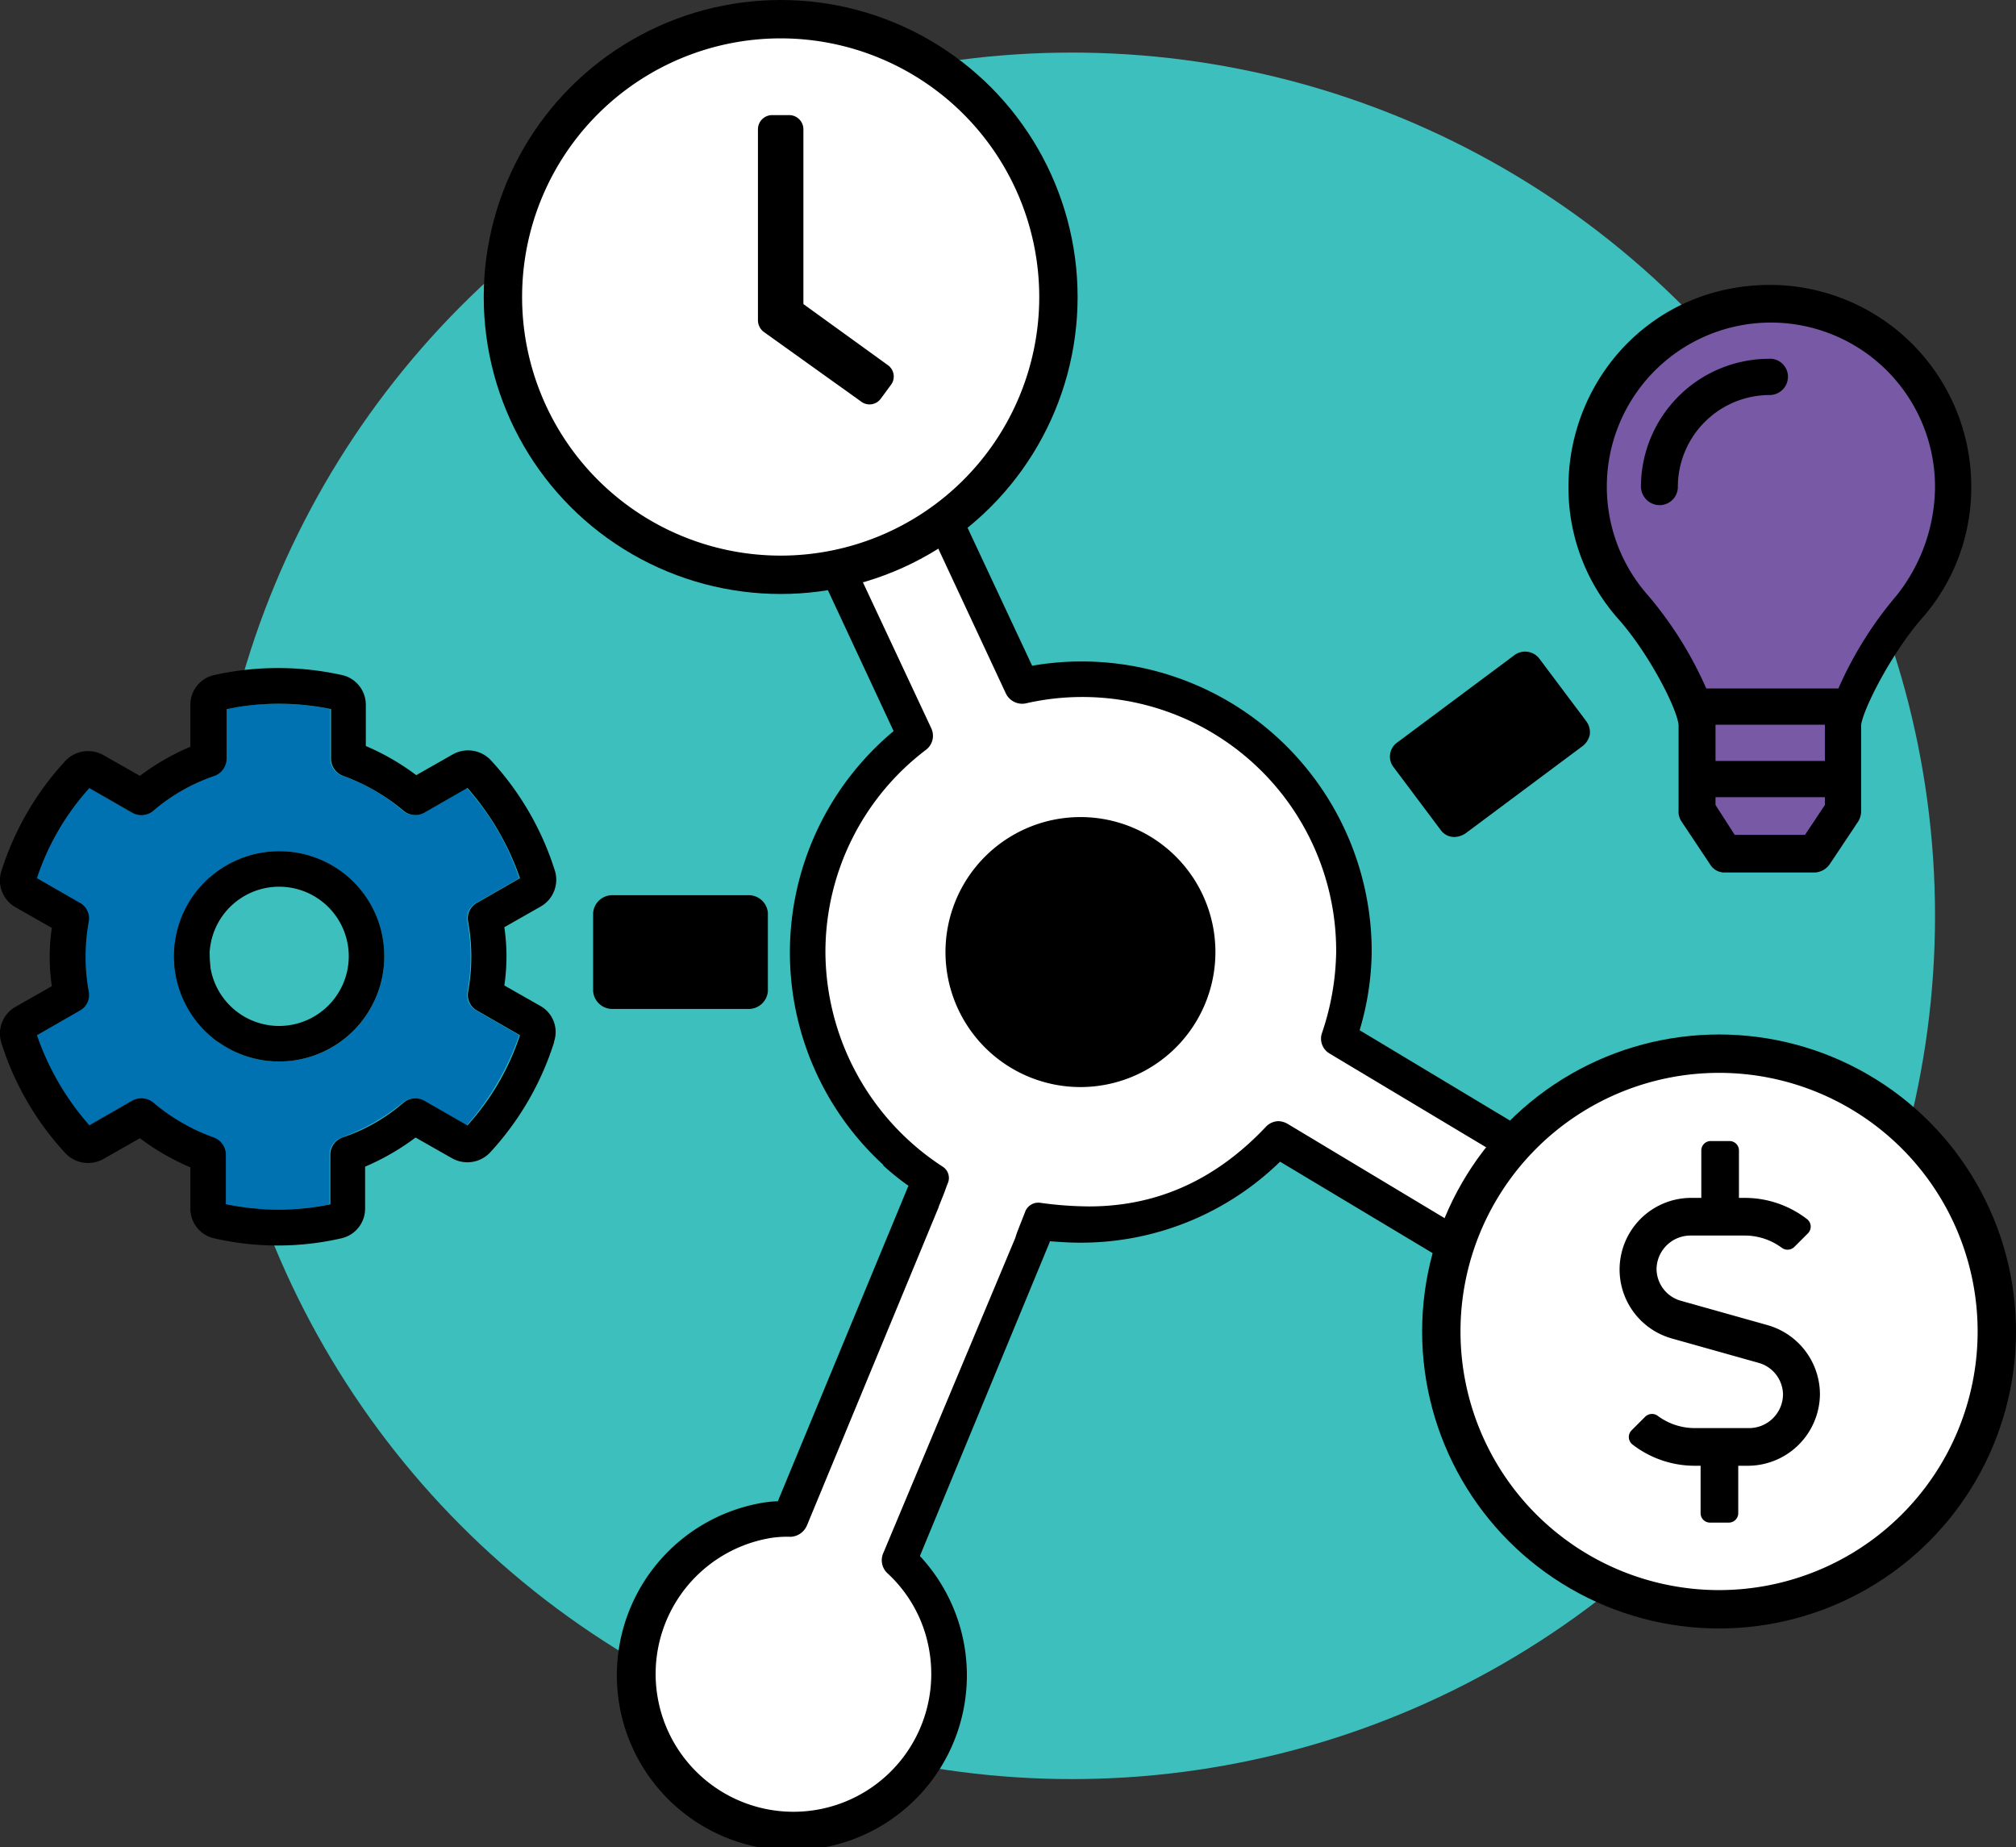
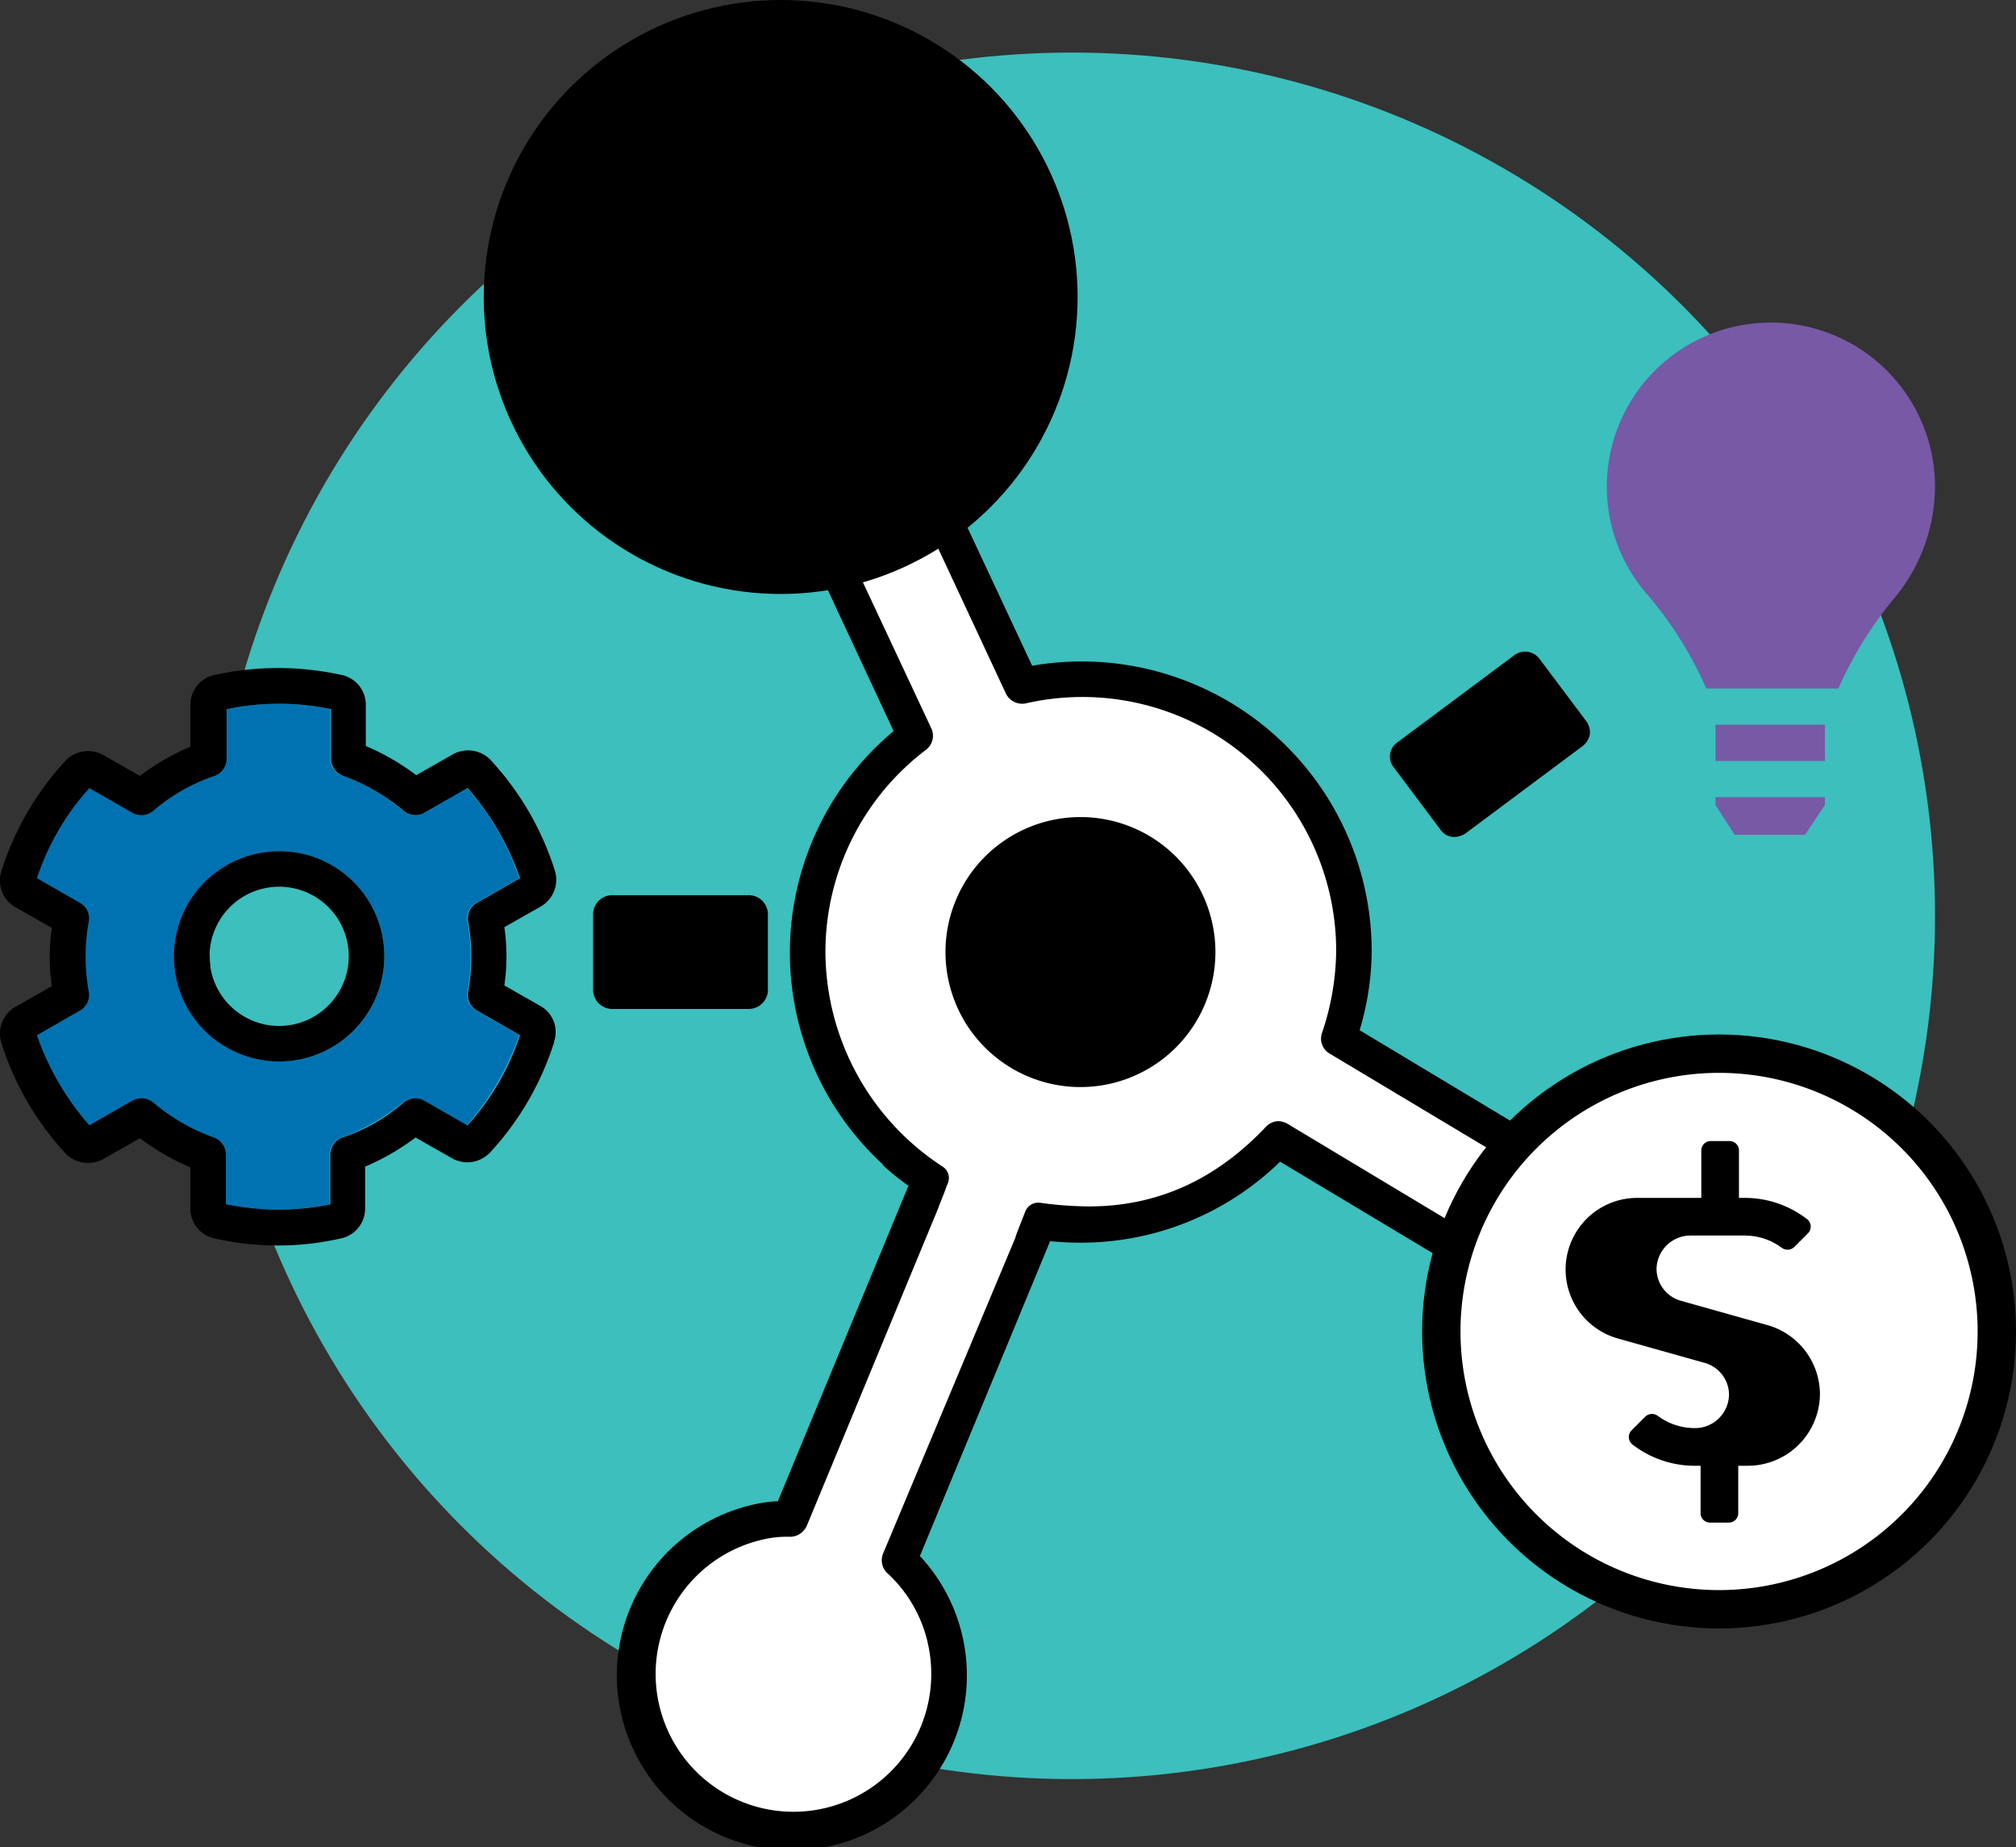
<svg xmlns="http://www.w3.org/2000/svg" id="Capa_1" data-name="Capa 1" viewBox="0 0 393.872 360.797">
  <rect x="0" y="0" width="393.872" height="360.797" fill="#333333" stroke="none" />
  <defs>
    <style>.cls-1{fill:#3cbfbd;}.cls-2{fill:#fff;}.cls-3{fill:none;}.cls-4{fill:#0172b1;}.cls-5{fill:#7759a6;}</style>
  </defs>
  <title>2</title>
  <circle class="cls-1" cx="209.425" cy="178.896" r="168.626" />
  <path d="M351.777,233.416a33.401,33.401,0,0,0-18.32,5.551l-41.358-24.843a55.26,55.26,0,0,0,2.359-15.267,56.661,56.661,0,0,0-66.34-55.931l-17.348-37.056a33.594,33.594,0,0,0,7.494-21.234,33.912,33.912,0,1,0-34.558,33.864l17.348,37.195a56.282,56.282,0,0,0-1.943,84.799h-.139a48.661,48.661,0,0,0,4.996,4.025l-.139.278-25.398,61.344a20.705,20.705,0,0,0-2.915.278,34.193,34.193,0,1,0,30.672,10.409L231.449,255.761l.139-.416c1.943.139,3.747.278,5.829.278a55.681,55.681,0,0,0,39.138-15.822l41.22,24.704a20.495,20.495,0,0,0-.139,2.915,33.912,33.912,0,1,0,34.141-34.003Z" transform="translate(-26.466 -12.884)" />
  <path class="cls-2" d="M351.777,294.343a26.95,26.95,0,0,1-26.925-26.925c0-1.388.278-2.776.416-4.164a3.259,3.259,0,0,0-1.665-3.47l-45.522-27.341a3.936,3.936,0,0,0-1.804-.555,3.475,3.475,0,0,0-2.498,1.11c-9.576,10.131-20.957,15.544-34.558,15.544a71.962,71.962,0,0,1-9.437-.694,2.738,2.738,0,0,0-3.053,1.804c-.694,1.804-1.665,4.164-1.804,4.719l-.139.416L198.973,316.41a3.458,3.458,0,0,0,.833,3.747,26.45,26.45,0,0,1,8.188,14.989,26.925,26.925,0,1,1-31.227-21.79,20.324,20.324,0,0,1,4.164-.278,3.639,3.639,0,0,0,3.192-2.221l25.676-62.038.139-.416h0l.833-2.082c.278-.694.555-1.527.833-2.221a2.616,2.616,0,0,0-.972-3.331,50.254,50.254,0,0,1-22.9-42.052A49.561,49.561,0,0,1,207.439,159.304a3.439,3.439,0,0,0,.972-4.164l-19.569-41.775a3.37,3.37,0,0,0-2.915-1.943,4.279,4.279,0,0,0-1.388.139h-.278a27.196,27.196,0,1,1,19.846-8.744,3.325,3.325,0,0,0-.555,3.886l19.43,41.636a3.54,3.54,0,0,0,3.886,1.943,49.588,49.588,0,0,1,60.65,48.575,51.396,51.396,0,0,1-2.776,15.822,3.381,3.381,0,0,0,1.527,4.025l45.661,27.341a3.579,3.579,0,0,0,3.886-.139,26.272,26.272,0,0,1,23.455-4.441,26.925,26.925,0,0,1-7.495,52.878Z" transform="translate(-26.466 -12.884)" />
  <path d="M237.556,172.489a26.369,26.369,0,1,0,26.369,26.369A26.358,26.358,0,0,0,237.556,172.489Z" transform="translate(-26.466 -12.884)" />
  <path d="M172.465,187.755H146.373a3.762,3.762,0,0,0-4.025,3.47v15.267a3.762,3.762,0,0,0,4.025,3.47h26.092a3.762,3.762,0,0,0,4.025-3.47V191.225A3.762,3.762,0,0,0,172.465,187.755Z" transform="translate(-26.466 -12.884)" />
  <path d="M336.372,153.753l-9.16-12.213a3.507,3.507,0,0,0-4.858-.694L299.454,157.916a3.368,3.368,0,0,0-.694,4.858l9.16,12.213a3.24,3.24,0,0,0,2.776,1.388,4.13,4.13,0,0,0,2.082-.694l22.9-17.071a3.814,3.814,0,0,0,1.388-2.221A3.64,3.64,0,0,0,336.372,153.753Z" transform="translate(-26.466 -12.884)" />
  <path class="cls-3" d="M81.004,186.09a13.601,13.601,0,1,0,13.601,13.601A13.623,13.623,0,0,0,81.004,186.09Z" transform="translate(-26.466 -12.884)" />
  <path class="cls-4" d="M119.448,210.239a3.454,3.454,0,0,1-1.665-3.608,38.097,38.097,0,0,0,0-13.74,3.454,3.454,0,0,1,1.665-3.608l8.466-4.858a50.288,50.288,0,0,0-10.27-17.626l-8.466,4.858a3.579,3.579,0,0,1-4.025-.416,35.876,35.876,0,0,0-11.797-6.801,3.596,3.596,0,0,1-2.359-3.331v-9.715a50.505,50.505,0,0,0-20.402,0v9.715a3.596,3.596,0,0,1-2.359,3.331,40.888,40.888,0,0,0-11.936,6.801,3.579,3.579,0,0,1-4.025.416l-8.466-4.858a52.504,52.504,0,0,0-10.27,17.626l8.466,4.858a3.454,3.454,0,0,1,1.665,3.608,38.097,38.097,0,0,0,0,13.74,3.454,3.454,0,0,1-1.665,3.608l-8.466,4.858a50.287,50.287,0,0,0,10.27,17.626l8.466-4.858a3.579,3.579,0,0,1,4.025.416,35.876,35.876,0,0,0,11.797,6.801,3.596,3.596,0,0,1,2.359,3.331v9.715a50.504,50.504,0,0,0,20.402,0v-9.715a3.596,3.596,0,0,1,2.359-3.331,40.888,40.888,0,0,0,11.936-6.801,3.579,3.579,0,0,1,4.025-.416l8.466,4.858a52.503,52.503,0,0,0,10.27-17.626Zm-38.444,9.993a20.54,20.54,0,1,1,20.54-20.54A20.494,20.494,0,0,1,81.004,220.231Z" transform="translate(-26.466 -12.884)" />
  <path d="M132.078,209.406l-7.078-4.025a39.092,39.092,0,0,0,0-11.38l7.078-4.025a6.017,6.017,0,0,0,2.776-7.078,56.943,56.943,0,0,0-12.491-21.512,6.104,6.104,0,0,0-7.494-1.11l-7.078,4.025a46.615,46.615,0,0,0-9.854-5.69v-8.05a5.941,5.941,0,0,0-4.719-5.829,57.687,57.687,0,0,0-24.843,0,5.941,5.941,0,0,0-4.719,5.829v8.188a46.615,46.615,0,0,0-9.854,5.69l-7.078-4.025a6.104,6.104,0,0,0-7.494,1.11,56.944,56.944,0,0,0-12.491,21.512,6.017,6.017,0,0,0,2.776,7.078l7.078,4.025a39.091,39.091,0,0,0,0,11.38l-7.078,4.025a6.017,6.017,0,0,0-2.776,7.078A56.944,56.944,0,0,0,39.23,238.135a6.104,6.104,0,0,0,7.494,1.11l7.078-4.025a46.615,46.615,0,0,0,9.854,5.69v8.05a5.941,5.941,0,0,0,4.719,5.829,55.66,55.66,0,0,0,24.704,0,5.941,5.941,0,0,0,4.719-5.829v-8.188a46.615,46.615,0,0,0,9.854-5.69l7.078,4.025a6.104,6.104,0,0,0,7.494-1.11,56.943,56.943,0,0,0,12.491-21.512v-.139A5.831,5.831,0,0,0,132.078,209.406Zm-22.761,18.459a3.579,3.579,0,0,0-4.025.416,35.14,35.14,0,0,1-11.936,6.801,3.596,3.596,0,0,0-2.359,3.331v9.715a50.504,50.504,0,0,1-20.402,0v-9.715a3.596,3.596,0,0,0-2.359-3.331A38.495,38.495,0,0,1,56.439,228.281a3.579,3.579,0,0,0-4.025-.416l-8.466,4.858a52.504,52.504,0,0,1-10.27-17.626l8.466-4.858a3.454,3.454,0,0,0,1.665-3.608,38.097,38.097,0,0,1,0-13.74,3.454,3.454,0,0,0-1.665-3.608l-8.466-4.858a49.085,49.085,0,0,1,10.27-17.626l8.466,4.858a3.579,3.579,0,0,0,4.025-.416,35.14,35.14,0,0,1,11.936-6.801,3.596,3.596,0,0,0,2.359-3.331v-9.715a50.505,50.505,0,0,1,20.402,0v9.715a3.596,3.596,0,0,0,2.359,3.331,38.495,38.495,0,0,1,11.797,6.801,3.579,3.579,0,0,0,4.025.416l8.466-4.858a52.503,52.503,0,0,1,10.27,17.626l-8.466,4.858a3.454,3.454,0,0,0-1.665,3.608,38.096,38.096,0,0,1,0,13.74,3.454,3.454,0,0,0,1.665,3.608l8.466,4.858a49.086,49.086,0,0,1-10.27,17.626Z" transform="translate(-26.466 -12.884)" />
  <path d="M81.004,179.151a20.54,20.54,0,1,0,20.54,20.54A20.494,20.494,0,0,0,81.004,179.151Zm0,34.141a13.601,13.601,0,1,1,13.601-13.601A13.623,13.623,0,0,1,81.004,213.292Z" transform="translate(-26.466 -12.884)" />
-   <path d="M411.594,107.953a38.604,38.604,0,0,1-9.715,25.814c-5.69,6.523-11.242,17.21-11.797,20.679v16.793a3.917,3.917,0,0,1-.555,2.082l-5.551,8.327a3.771,3.771,0,0,1-2.915,1.665H363.435a3.262,3.262,0,0,1-2.915-1.665l-5.551-8.327a3.345,3.345,0,0,1-.555-2.082V154.447c-.416-3.47-5.968-14.156-11.797-20.679a38.604,38.604,0,0,1-9.715-25.814c0-20.818,16.238-39.415,39.415-39.415A39.359,39.359,0,0,1,411.594,107.953Z" transform="translate(-26.466 -12.884)" />
  <path class="cls-5" d="M404.516,107.953a32.073,32.073,0,0,0-32.06-32.06,32.052,32.052,0,0,0-24.01,53.294,73.788,73.788,0,0,1,11.381,18.181h25.814a73.786,73.786,0,0,1,11.381-18.181A34.415,34.415,0,0,0,404.516,107.953Z" transform="translate(-26.466 -12.884)" />
-   <path d="M375.787,86.441a3.583,3.583,0,0,1-3.608,3.608,17.947,17.947,0,0,0-17.903,17.903,3.583,3.583,0,0,1-3.608,3.608,3.674,3.674,0,0,1-3.608-3.608,25.055,25.055,0,0,1,24.982-24.982A3.509,3.509,0,0,1,375.787,86.441Z" transform="translate(-26.466 -12.884)" />
  <polygon class="cls-5" points="356.538 155.718 335.165 155.718 335.165 157.245 338.913 163.074 352.652 163.074 356.538 157.245 356.538 155.718" />
  <polygon class="cls-5" points="356.538 141.562 335.165 141.562 335.165 148.64 356.538 148.64 356.538 141.562" />
  <circle cx="152.522" cy="58.013" r="58.013" />
-   <path class="cls-2" d="M178.988,20.379A50.518,50.518,0,1,0,229.506,70.897,50.524,50.524,0,0,0,178.988,20.379Z" transform="translate(-26.466 -12.884)" />
  <path d="M175.657,77.698a2.897,2.897,0,0,1-1.11-2.221V38.143a2.784,2.784,0,0,1,2.776-2.776h3.331a2.784,2.784,0,0,1,2.776,2.776V72.285l16.516,11.936a2.715,2.715,0,0,1,.555,3.886l-1.943,2.637a2.715,2.715,0,0,1-3.886.555Z" transform="translate(-26.466 -12.884)" />
  <circle cx="335.859" cy="260.086" r="58.013" />
  <path class="cls-2" d="M412.843,272.97a50.518,50.518,0,1,0-50.518,50.518A50.524,50.524,0,0,0,412.843,272.97Z" transform="translate(-26.466 -12.884)" />
-   <path d="M382.032,285.183a14.097,14.097,0,0,1-14.156,14.017H366.072v9.299a1.837,1.837,0,0,1-1.804,1.804h-3.747a1.837,1.837,0,0,1-1.804-1.804v-9.299H357.467a19.88,19.88,0,0,1-12.074-4.164,1.854,1.854,0,0,1-.139-2.776l2.637-2.637a1.898,1.898,0,0,1,2.498-.139,12.14,12.14,0,0,0,7.217,2.359h10.548a6.635,6.635,0,0,0,6.662-6.523,6.501,6.501,0,0,0-4.858-6.245l-16.793-4.719a13.992,13.992,0,0,1,3.886-27.48H358.855v-9.299a1.837,1.837,0,0,1,1.804-1.804h3.747a1.837,1.837,0,0,1,1.804,1.804v9.299h1.249a19.88,19.88,0,0,1,12.074,4.164,1.854,1.854,0,0,1,.139,2.776l-2.637,2.637a1.898,1.898,0,0,1-2.498.139,12.14,12.14,0,0,0-7.217-2.359H356.773a6.635,6.635,0,0,0-6.662,6.523,6.501,6.501,0,0,0,4.858,6.245l16.793,4.719A14.075,14.075,0,0,1,382.032,285.183Z" transform="translate(-26.466 -12.884)" />
+   <path d="M382.032,285.183a14.097,14.097,0,0,1-14.156,14.017H366.072v9.299a1.837,1.837,0,0,1-1.804,1.804h-3.747a1.837,1.837,0,0,1-1.804-1.804v-9.299H357.467a19.88,19.88,0,0,1-12.074-4.164,1.854,1.854,0,0,1-.139-2.776l2.637-2.637a1.898,1.898,0,0,1,2.498-.139,12.14,12.14,0,0,0,7.217,2.359a6.635,6.635,0,0,0,6.662-6.523,6.501,6.501,0,0,0-4.858-6.245l-16.793-4.719a13.992,13.992,0,0,1,3.886-27.48H358.855v-9.299a1.837,1.837,0,0,1,1.804-1.804h3.747a1.837,1.837,0,0,1,1.804,1.804v9.299h1.249a19.88,19.88,0,0,1,12.074,4.164,1.854,1.854,0,0,1,.139,2.776l-2.637,2.637a1.898,1.898,0,0,1-2.498.139,12.14,12.14,0,0,0-7.217-2.359H356.773a6.635,6.635,0,0,0-6.662,6.523,6.501,6.501,0,0,0,4.858,6.245l16.793,4.719A14.075,14.075,0,0,1,382.032,285.183Z" transform="translate(-26.466 -12.884)" />
</svg>